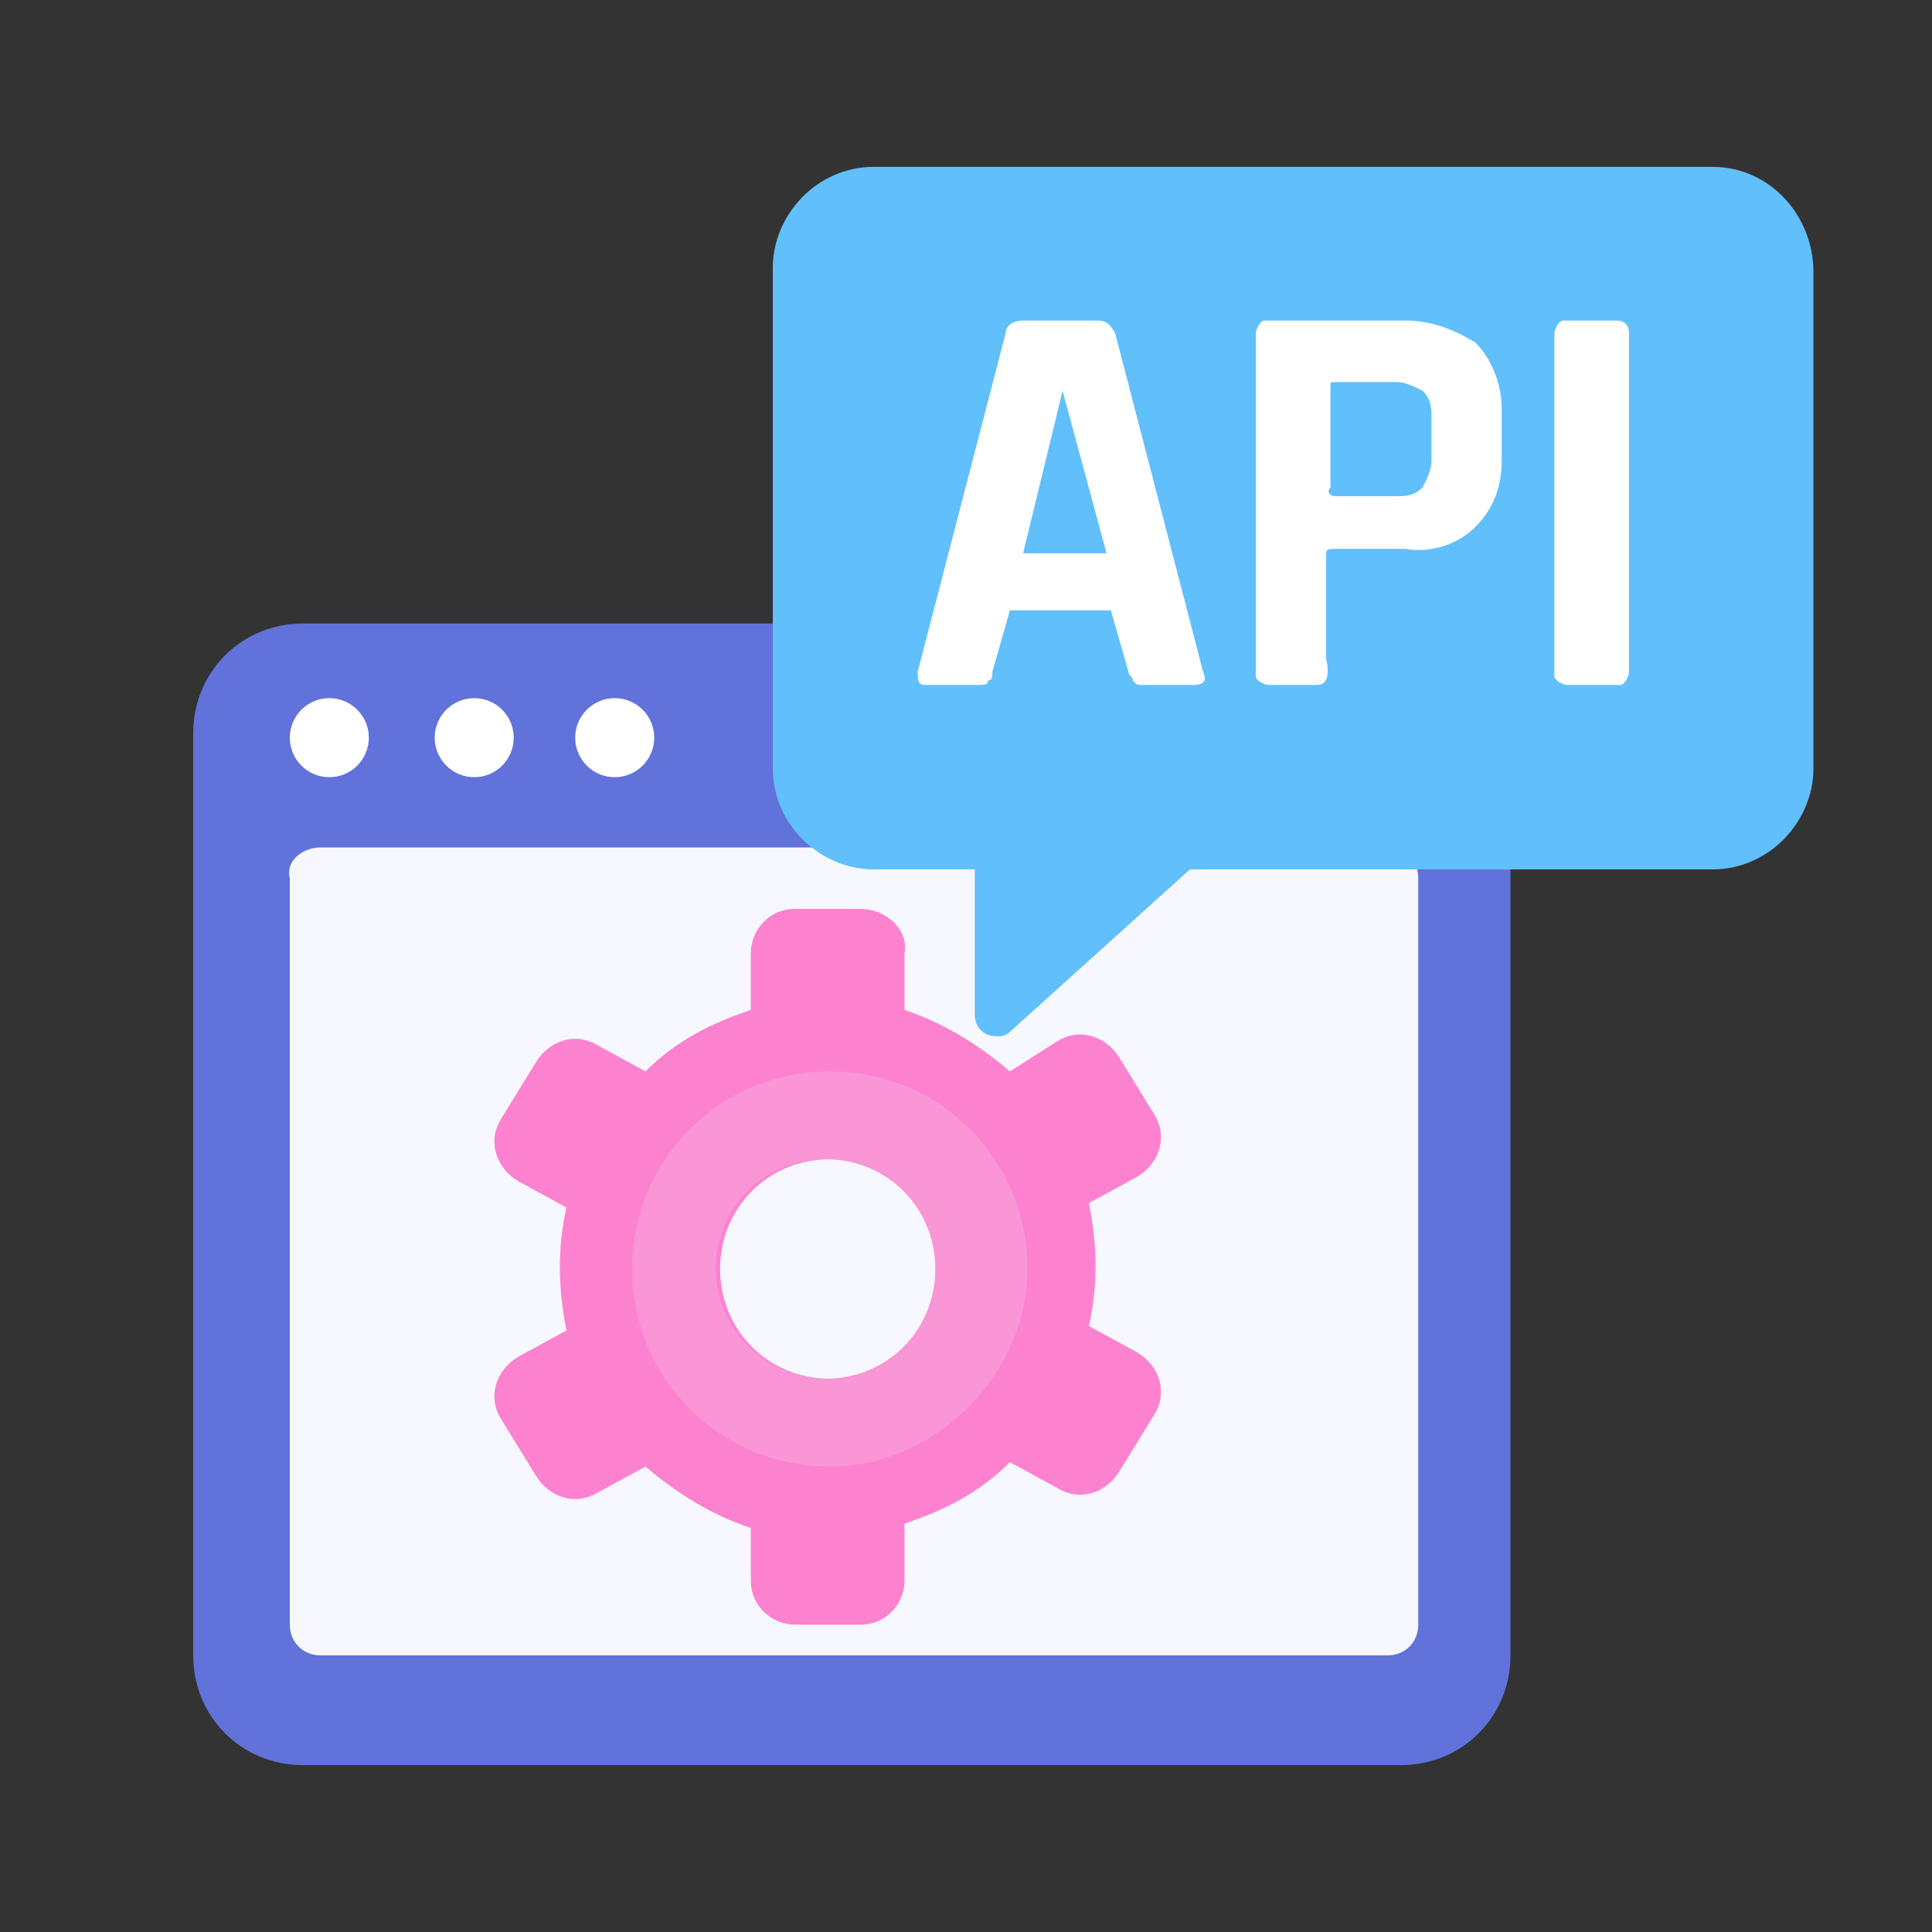
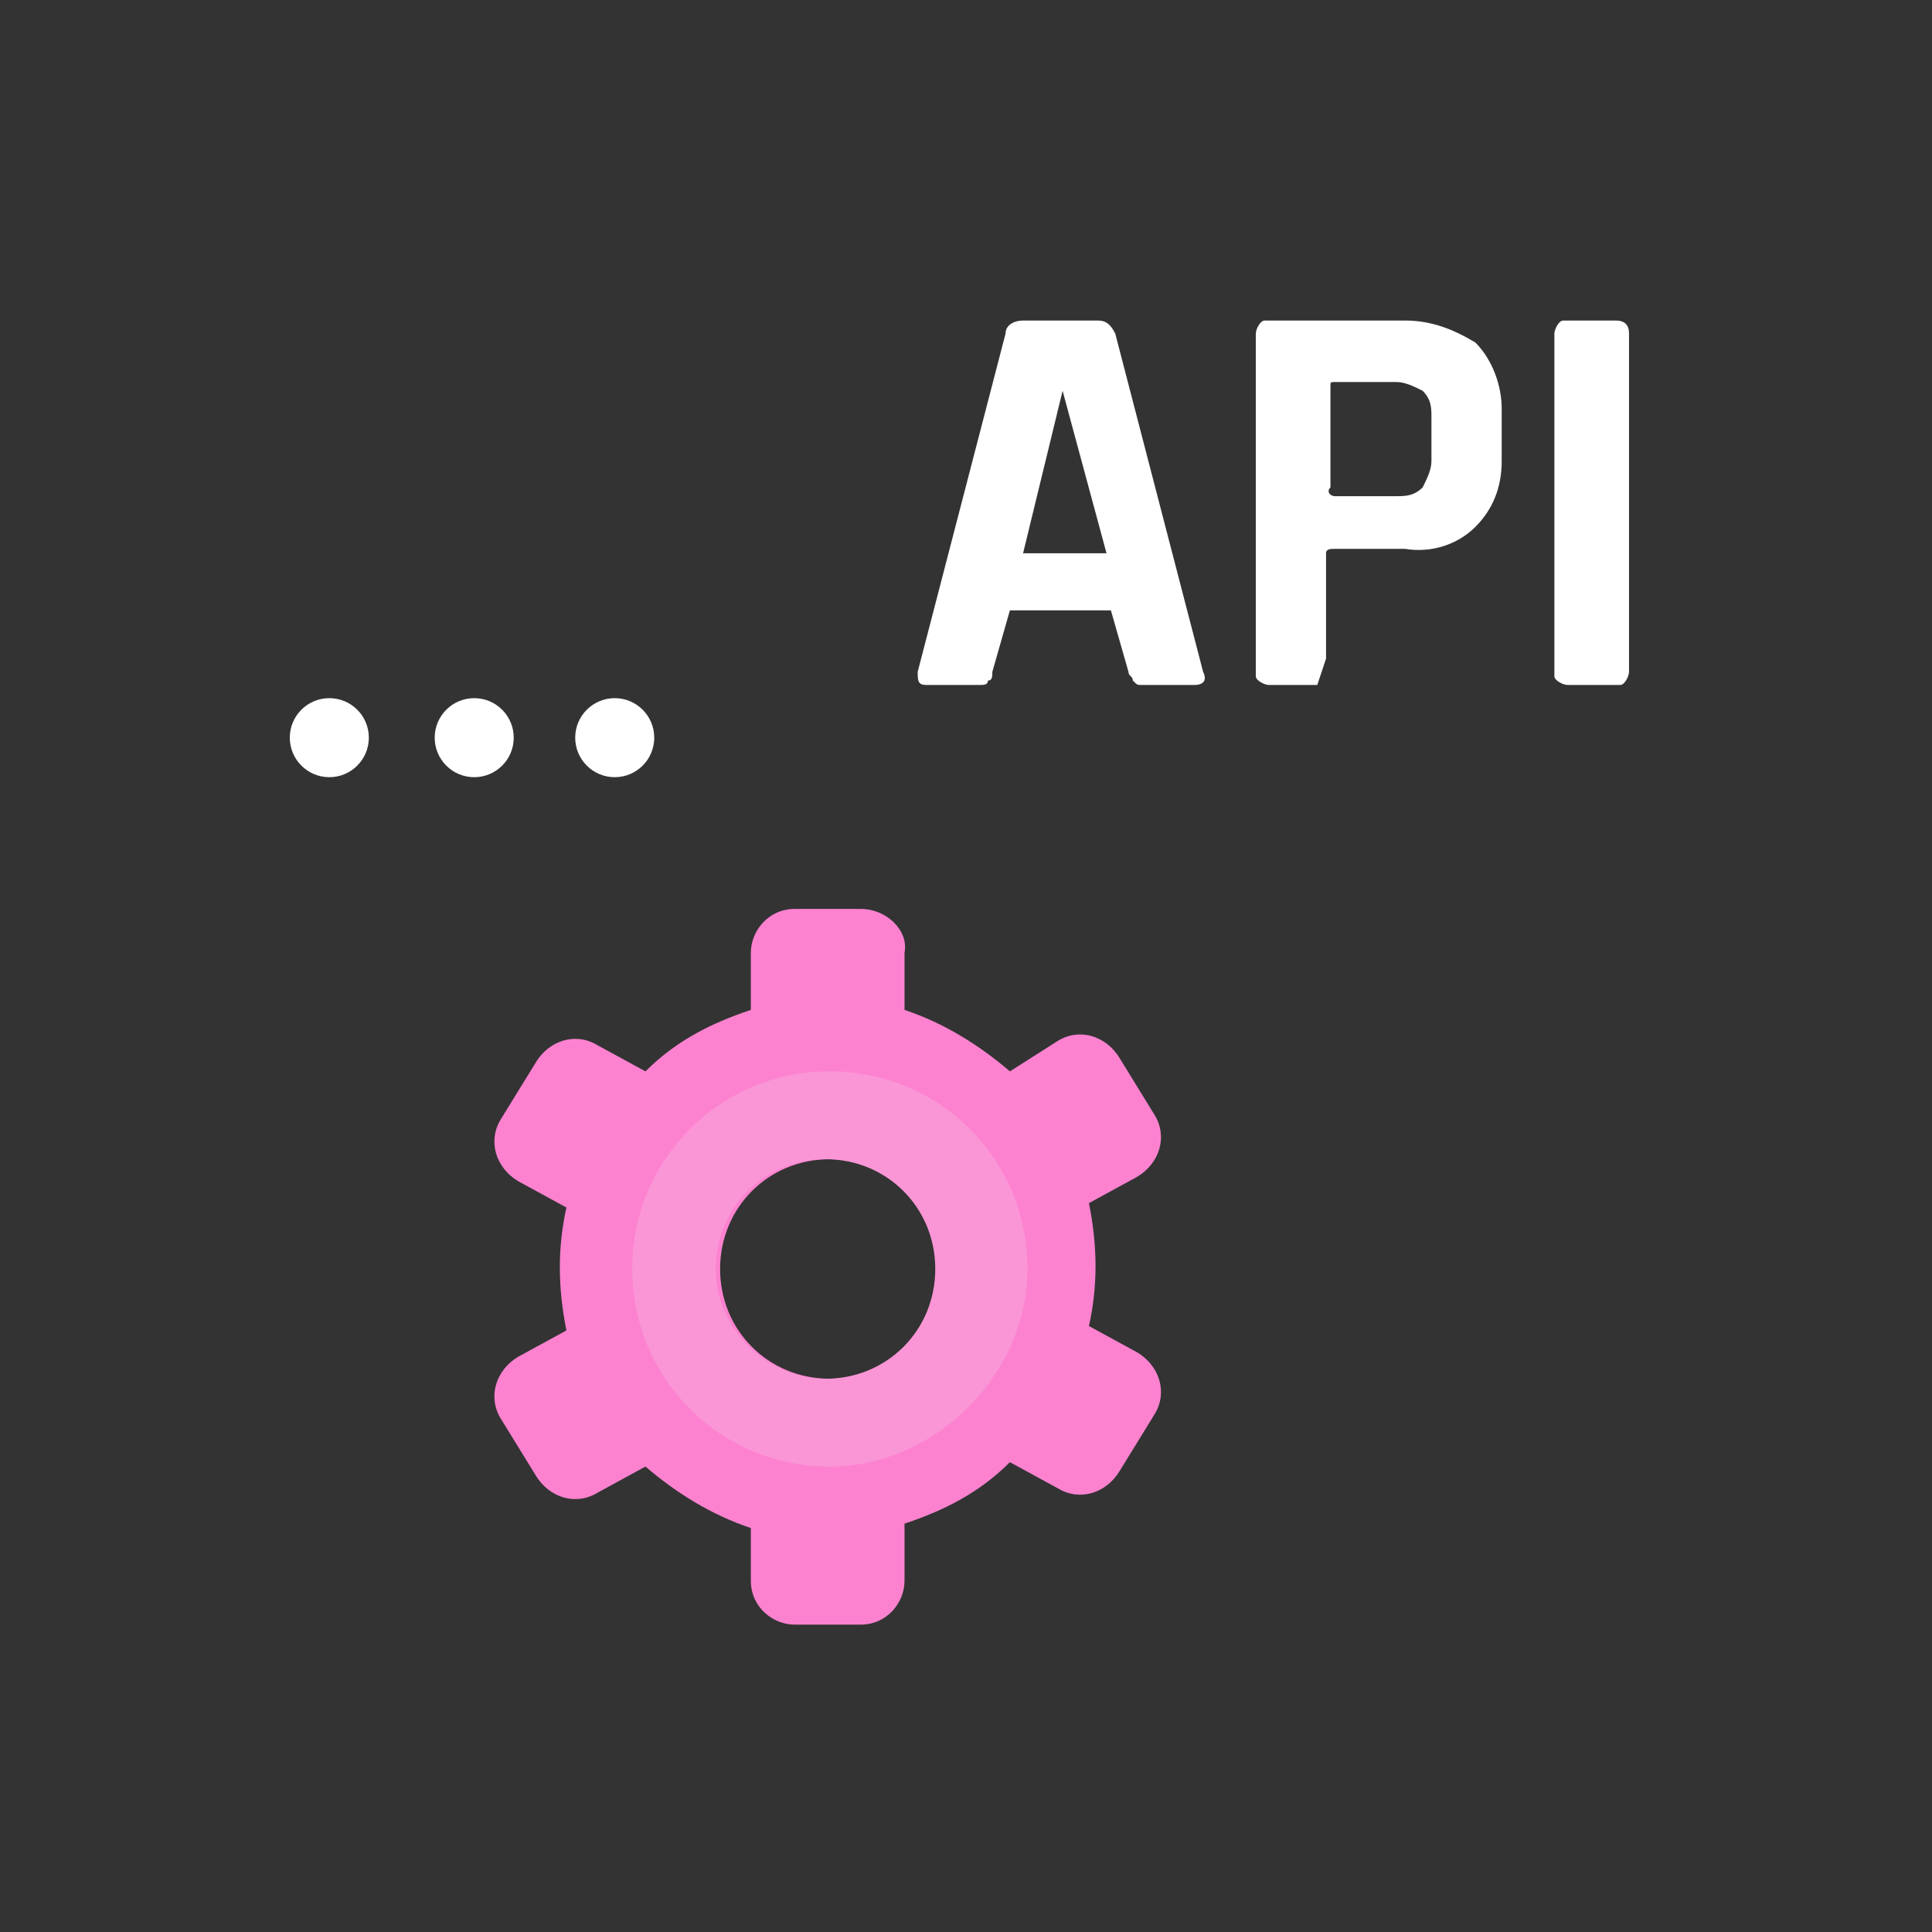
<svg xmlns="http://www.w3.org/2000/svg" version="1.1" id="Layer_1" x="0px" y="0px" viewBox="0 0 44 44" style="enable-background:new 0 0 44 44;" xml:space="preserve">
  <rect x="0" y="0" width="44" height="44" fill="#333333" stroke="none" />
  <style type="text/css">
	.st0{fill:#6172DA;}
	.st1{fill:#F7F8FF;}
	.st2{fill:#FFFFFF;}
	.st3{fill:#61BFFC;}
	.st4{fill:none;}
	.st5{display:none;fill:#0098FF;}
	.st6{fill:#FC82D0;}
	.st7{fill:#FA96D6;}
</style>
  <title>Automated Calls</title>
  <g>
-     <path class="st0" d="M6.9,14.2h25c1.4,0,2.5,1.1,2.5,2.5v21c0,1.4-1.1,2.5-2.5,2.5h-25c-1.4,0-2.5-1.1-2.5-2.5v-21   C4.4,15.3,5.5,14.2,6.9,14.2z" />
-     <path class="st1" d="M7.3,19.3h24.3c0.4,0,0.7,0.3,0.7,0.7v17c0,0.4-0.3,0.7-0.7,0.7H7.3c-0.4,0-0.7-0.3-0.7-0.7V20   C6.5,19.6,6.9,19.3,7.3,19.3z" />
    <circle class="st2" cx="7.5" cy="16.8" r="0.9" />
    <circle class="st2" cx="10.8" cy="16.8" r="0.9" />
    <circle class="st2" cx="14" cy="16.8" r="0.9" />
-     <path class="st3" d="M39,3.8H19.9c-1.3,0-2.3,1.1-2.3,2.3v11.4c0,1.3,1.1,2.3,2.3,2.3h2.3v3.3c0,0.3,0.2,0.5,0.5,0.5   c0.1,0,0.2,0,0.3-0.1l4.1-3.7H39c1.3,0,2.3-1.1,2.3-2.3c0,0,0,0,0,0V6.2C41.3,4.9,40.3,3.8,39,3.8L39,3.8z" />
    <path class="st2" d="M22.3,15.6h-1.2c-0.2,0-0.2-0.1-0.2-0.3l2-7.7c0-0.2,0.2-0.3,0.4-0.3h1.7c0.2,0,0.3,0.1,0.4,0.3l2,7.7   c0.1,0.2,0,0.3-0.2,0.3h-1.2c-0.1,0-0.1,0-0.2-0.1c0-0.1-0.1-0.1-0.1-0.2l-0.4-1.4H23l-0.4,1.4c0,0.1,0,0.2-0.1,0.2   C22.5,15.6,22.4,15.6,22.3,15.6z M24.2,8.9l-0.9,3.7h1.9L24.2,8.9L24.2,8.9z" />
-     <path class="st2" d="M30,15.6h-1.1c-0.1,0-0.3-0.1-0.3-0.2c0,0,0,0,0-0.1V7.6c0-0.1,0.1-0.3,0.2-0.3c0,0,0,0,0.1,0H32   c0.6,0,1.1,0.2,1.6,0.5c0.4,0.4,0.6,1,0.6,1.5v1.2c0,0.6-0.2,1.1-0.6,1.5c-0.4,0.4-1,0.6-1.6,0.5h-1.6c-0.1,0-0.2,0-0.2,0.1v2.4   C30.3,15.4,30.2,15.6,30,15.6C30,15.6,30,15.6,30,15.6z M30.4,11.3h1.4c0.2,0,0.4,0,0.6-0.2c0.1-0.2,0.2-0.4,0.2-0.6V9.5   c0-0.2,0-0.4-0.2-0.6c-0.2-0.1-0.4-0.2-0.6-0.2h-1.4c-0.1,0-0.1,0-0.1,0.1c0,0,0,0,0,0v2.3C30.2,11.2,30.3,11.3,30.4,11.3   C30.4,11.3,30.4,11.3,30.4,11.3z" />
+     <path class="st2" d="M30,15.6h-1.1c-0.1,0-0.3-0.1-0.3-0.2c0,0,0,0,0-0.1V7.6c0-0.1,0.1-0.3,0.2-0.3c0,0,0,0,0.1,0H32   c0.6,0,1.1,0.2,1.6,0.5c0.4,0.4,0.6,1,0.6,1.5v1.2c0,0.6-0.2,1.1-0.6,1.5c-0.4,0.4-1,0.6-1.6,0.5h-1.6c-0.1,0-0.2,0-0.2,0.1v2.4   C30,15.6,30,15.6,30,15.6z M30.4,11.3h1.4c0.2,0,0.4,0,0.6-0.2c0.1-0.2,0.2-0.4,0.2-0.6V9.5   c0-0.2,0-0.4-0.2-0.6c-0.2-0.1-0.4-0.2-0.6-0.2h-1.4c-0.1,0-0.1,0-0.1,0.1c0,0,0,0,0,0v2.3C30.2,11.2,30.3,11.3,30.4,11.3   C30.4,11.3,30.4,11.3,30.4,11.3z" />
    <path class="st2" d="M37.1,7.6v7.7c0,0.1-0.1,0.3-0.2,0.3c0,0,0,0-0.1,0h-1.1c-0.1,0-0.3-0.1-0.3-0.2c0,0,0,0,0-0.1V7.6   c0-0.1,0.1-0.3,0.2-0.3c0,0,0,0,0.1,0h1.1C37,7.3,37.1,7.4,37.1,7.6C37.1,7.6,37.1,7.6,37.1,7.6z" />
  </g>
  <g id="Layer_2_1_">
    <g id="Layer_1-2">
      <rect x="9.4" y="18.2" class="st4" width="20.6" height="20.6" />
-       <path class="st5" d="M10.6,29.7c1.5,3.7,4.5,6.7,8.2,8.2c1.7,0.7,3.6,0.3,4.9-1l0.4-0.4c0.5-0.5,0.5-1.2,0-1.7    c-0.1-0.1-0.1-0.1-0.2-0.2l-2.4-1.4c-0.5-0.3-1.2-0.2-1.7,0.2l-0.5,0.6c-0.1,0.1-0.3,0.2-0.5,0.1c-1.9-0.8-3.4-2.3-4.2-4.2    c-0.1-0.2,0-0.4,0.1-0.5l0.6-0.6c0.4-0.4,0.5-1.1,0.2-1.7l-1.4-2.4c-0.1-0.1-0.1-0.2-0.2-0.2c-0.5-0.5-1.2-0.5-1.7,0l-0.4,0.4    C10.3,26.1,9.9,28,10.6,29.7z" />
      <g>
        <path class="st6" d="M19.6,20.7h-1.5c-0.6,0-1,0.5-1,1c0,0,0,0,0,0V23c-0.9,0.3-1.7,0.7-2.4,1.4l-1.1-0.6     c-0.5-0.3-1.1-0.1-1.4,0.4l-0.8,1.3c-0.3,0.5-0.1,1.1,0.4,1.4l1.1,0.6c-0.2,0.9-0.2,1.8,0,2.8l-1.1,0.6c-0.5,0.3-0.7,0.9-0.4,1.4     l0.8,1.3c0.3,0.5,0.9,0.7,1.4,0.4l1.1-0.6c0.7,0.6,1.5,1.1,2.4,1.4V36c0,0.6,0.5,1,1,1h0h1.5c0.6,0,1-0.5,1-1l0,0v-1.3     c0.9-0.3,1.7-0.7,2.4-1.4l1.1,0.6c0.5,0.3,1.1,0.1,1.4-0.4l0.8-1.3c0.3-0.5,0.1-1.1-0.4-1.4l-1.1-0.6c0.2-0.9,0.2-1.8,0-2.8     l1.1-0.6c0.5-0.3,0.7-0.9,0.4-1.4l-0.8-1.3c-0.3-0.5-0.9-0.7-1.4-0.4L23,24.4c-0.7-0.6-1.5-1.1-2.4-1.4v-1.3     C20.7,21.2,20.2,20.7,19.6,20.7z M21.4,28.9c0,1.4-1.1,2.5-2.5,2.5s-2.5-1.1-2.5-2.5c0-1.4,1.1-2.5,2.5-2.5S21.4,27.5,21.4,28.9     C21.4,28.9,21.4,28.9,21.4,28.9L21.4,28.9z" />
        <path class="st7" d="M23.4,28.9c0-2.5-2-4.5-4.5-4.5s-4.5,2-4.5,4.5s2,4.5,4.5,4.5l0,0C21.3,33.4,23.4,31.3,23.4,28.9     C23.4,28.9,23.4,28.9,23.4,28.9z M16.3,28.9c0-1.4,1.1-2.5,2.5-2.5s2.5,1.1,2.5,2.5c0,1.4-1.1,2.5-2.5,2.5c0,0,0,0,0,0     C17.5,31.4,16.3,30.3,16.3,28.9C16.3,28.9,16.3,28.9,16.3,28.9z" />
      </g>
    </g>
  </g>
</svg>